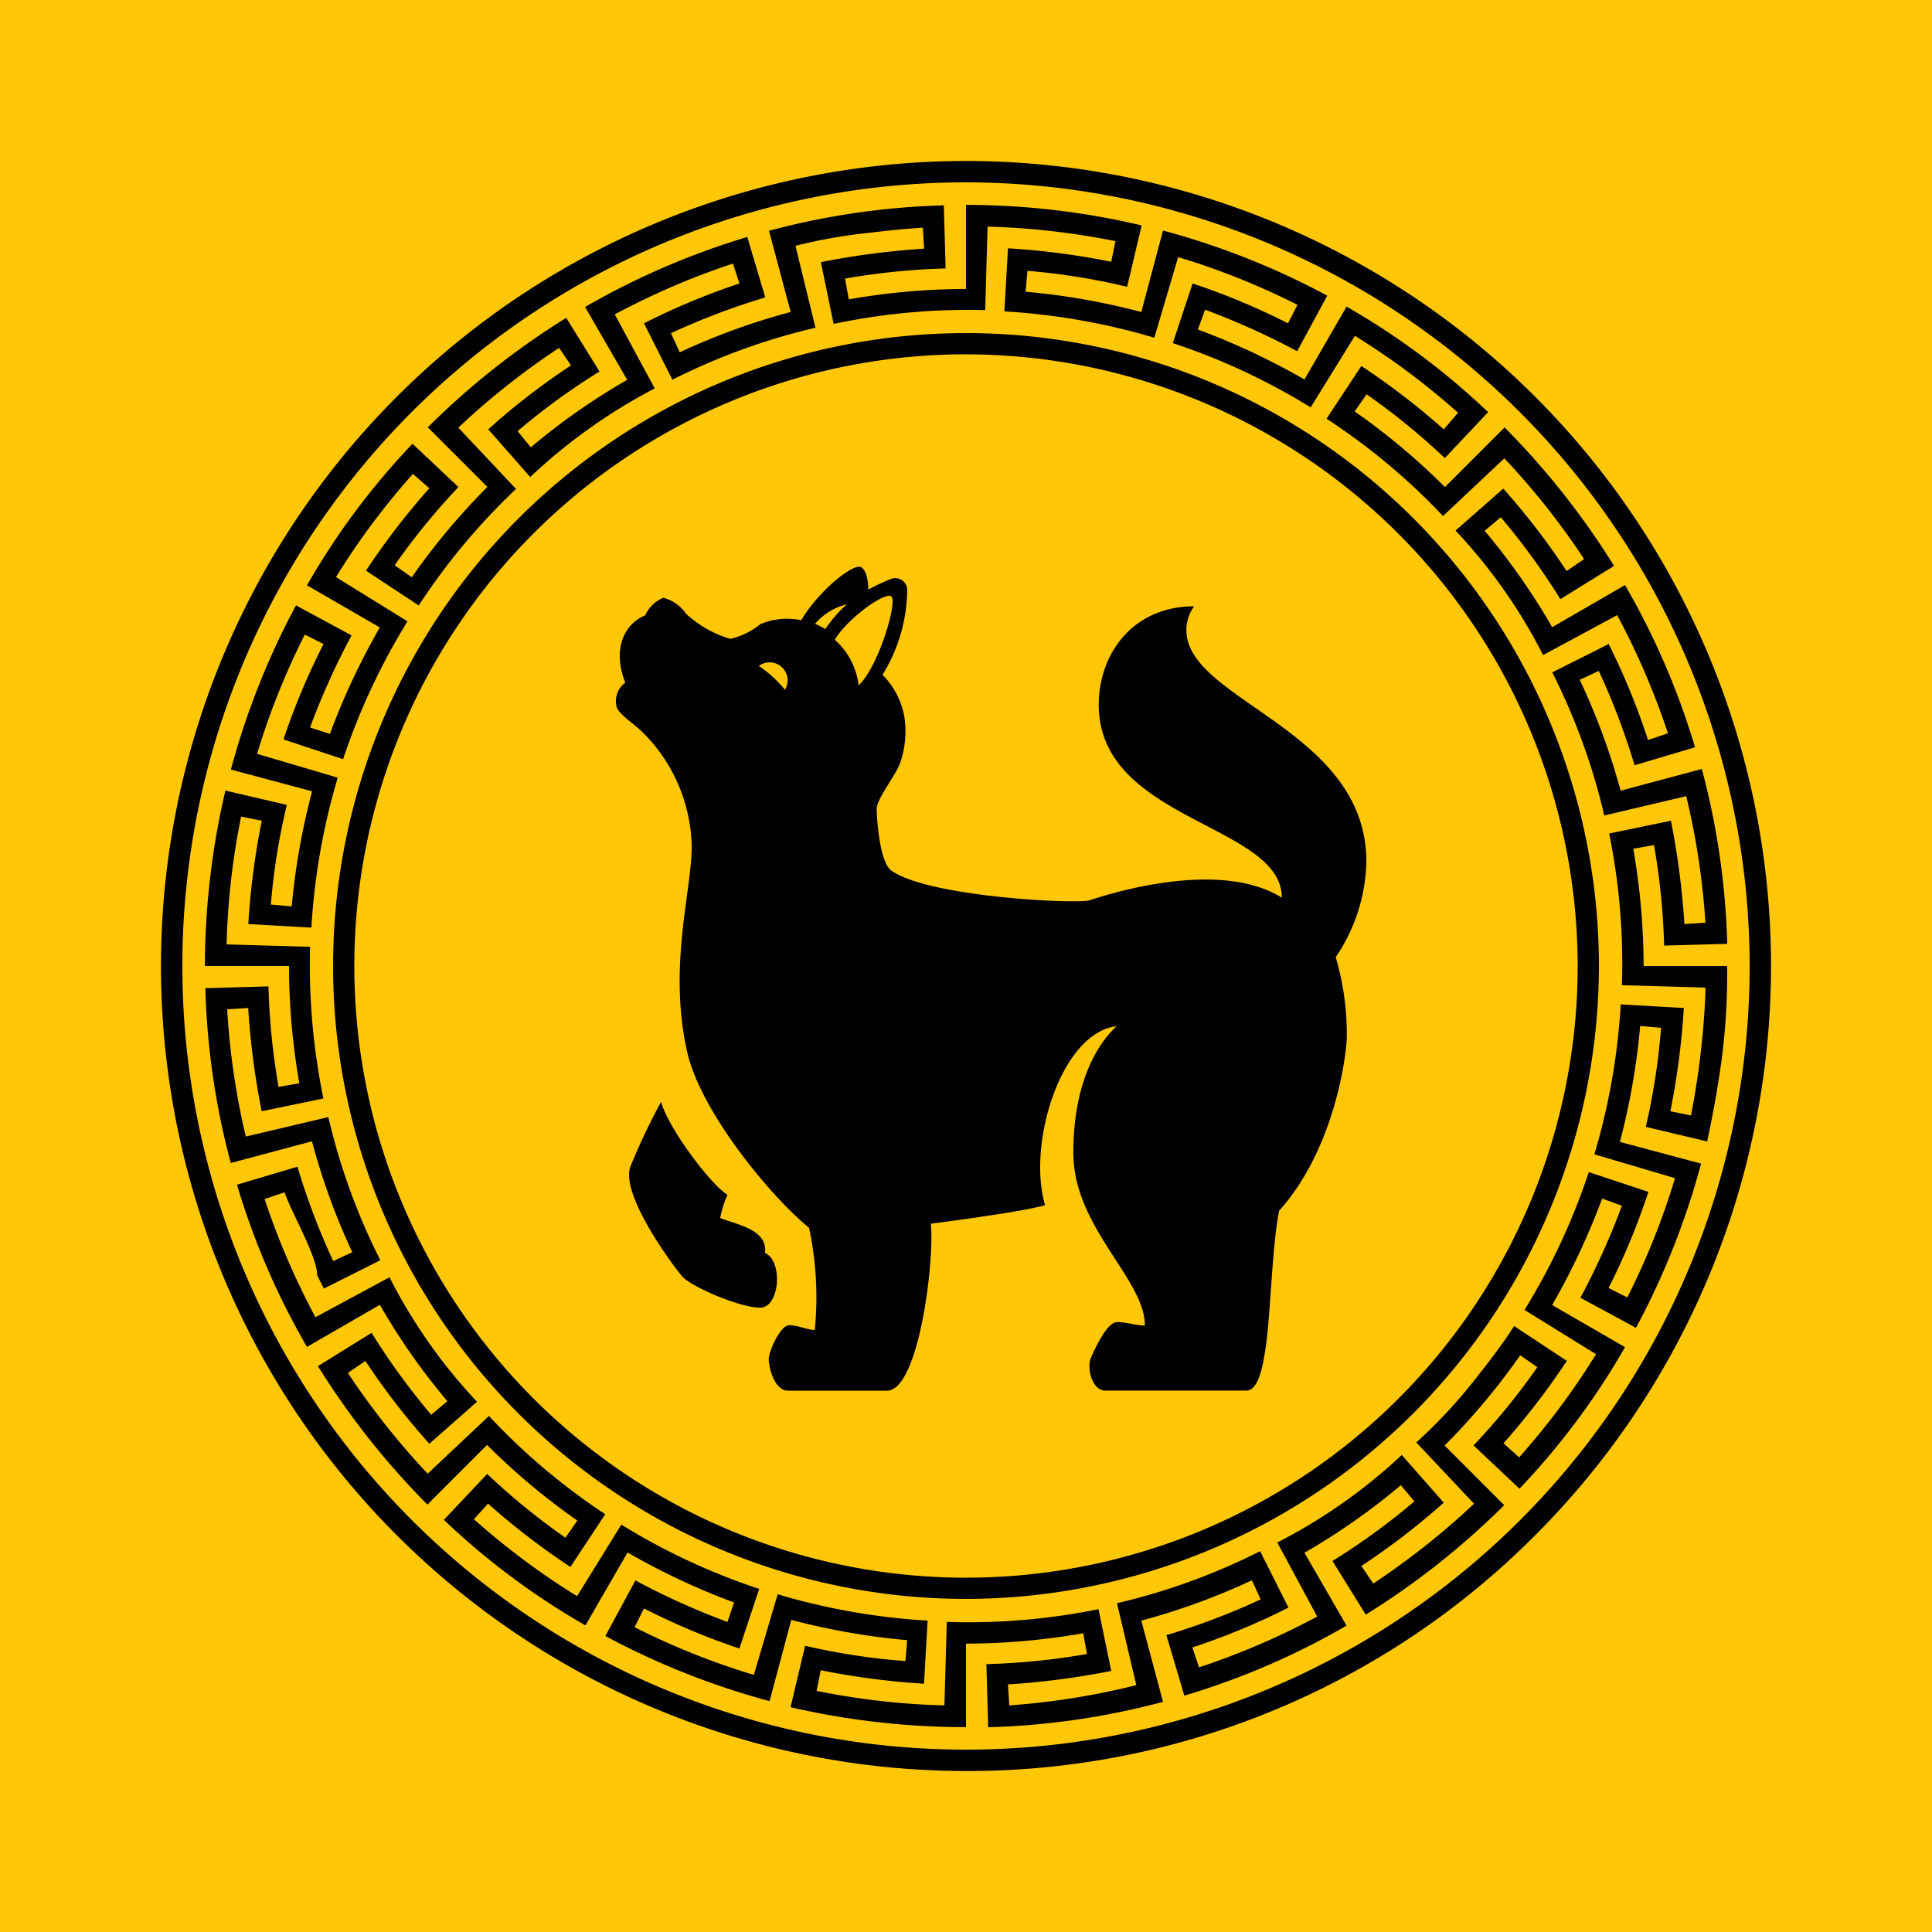
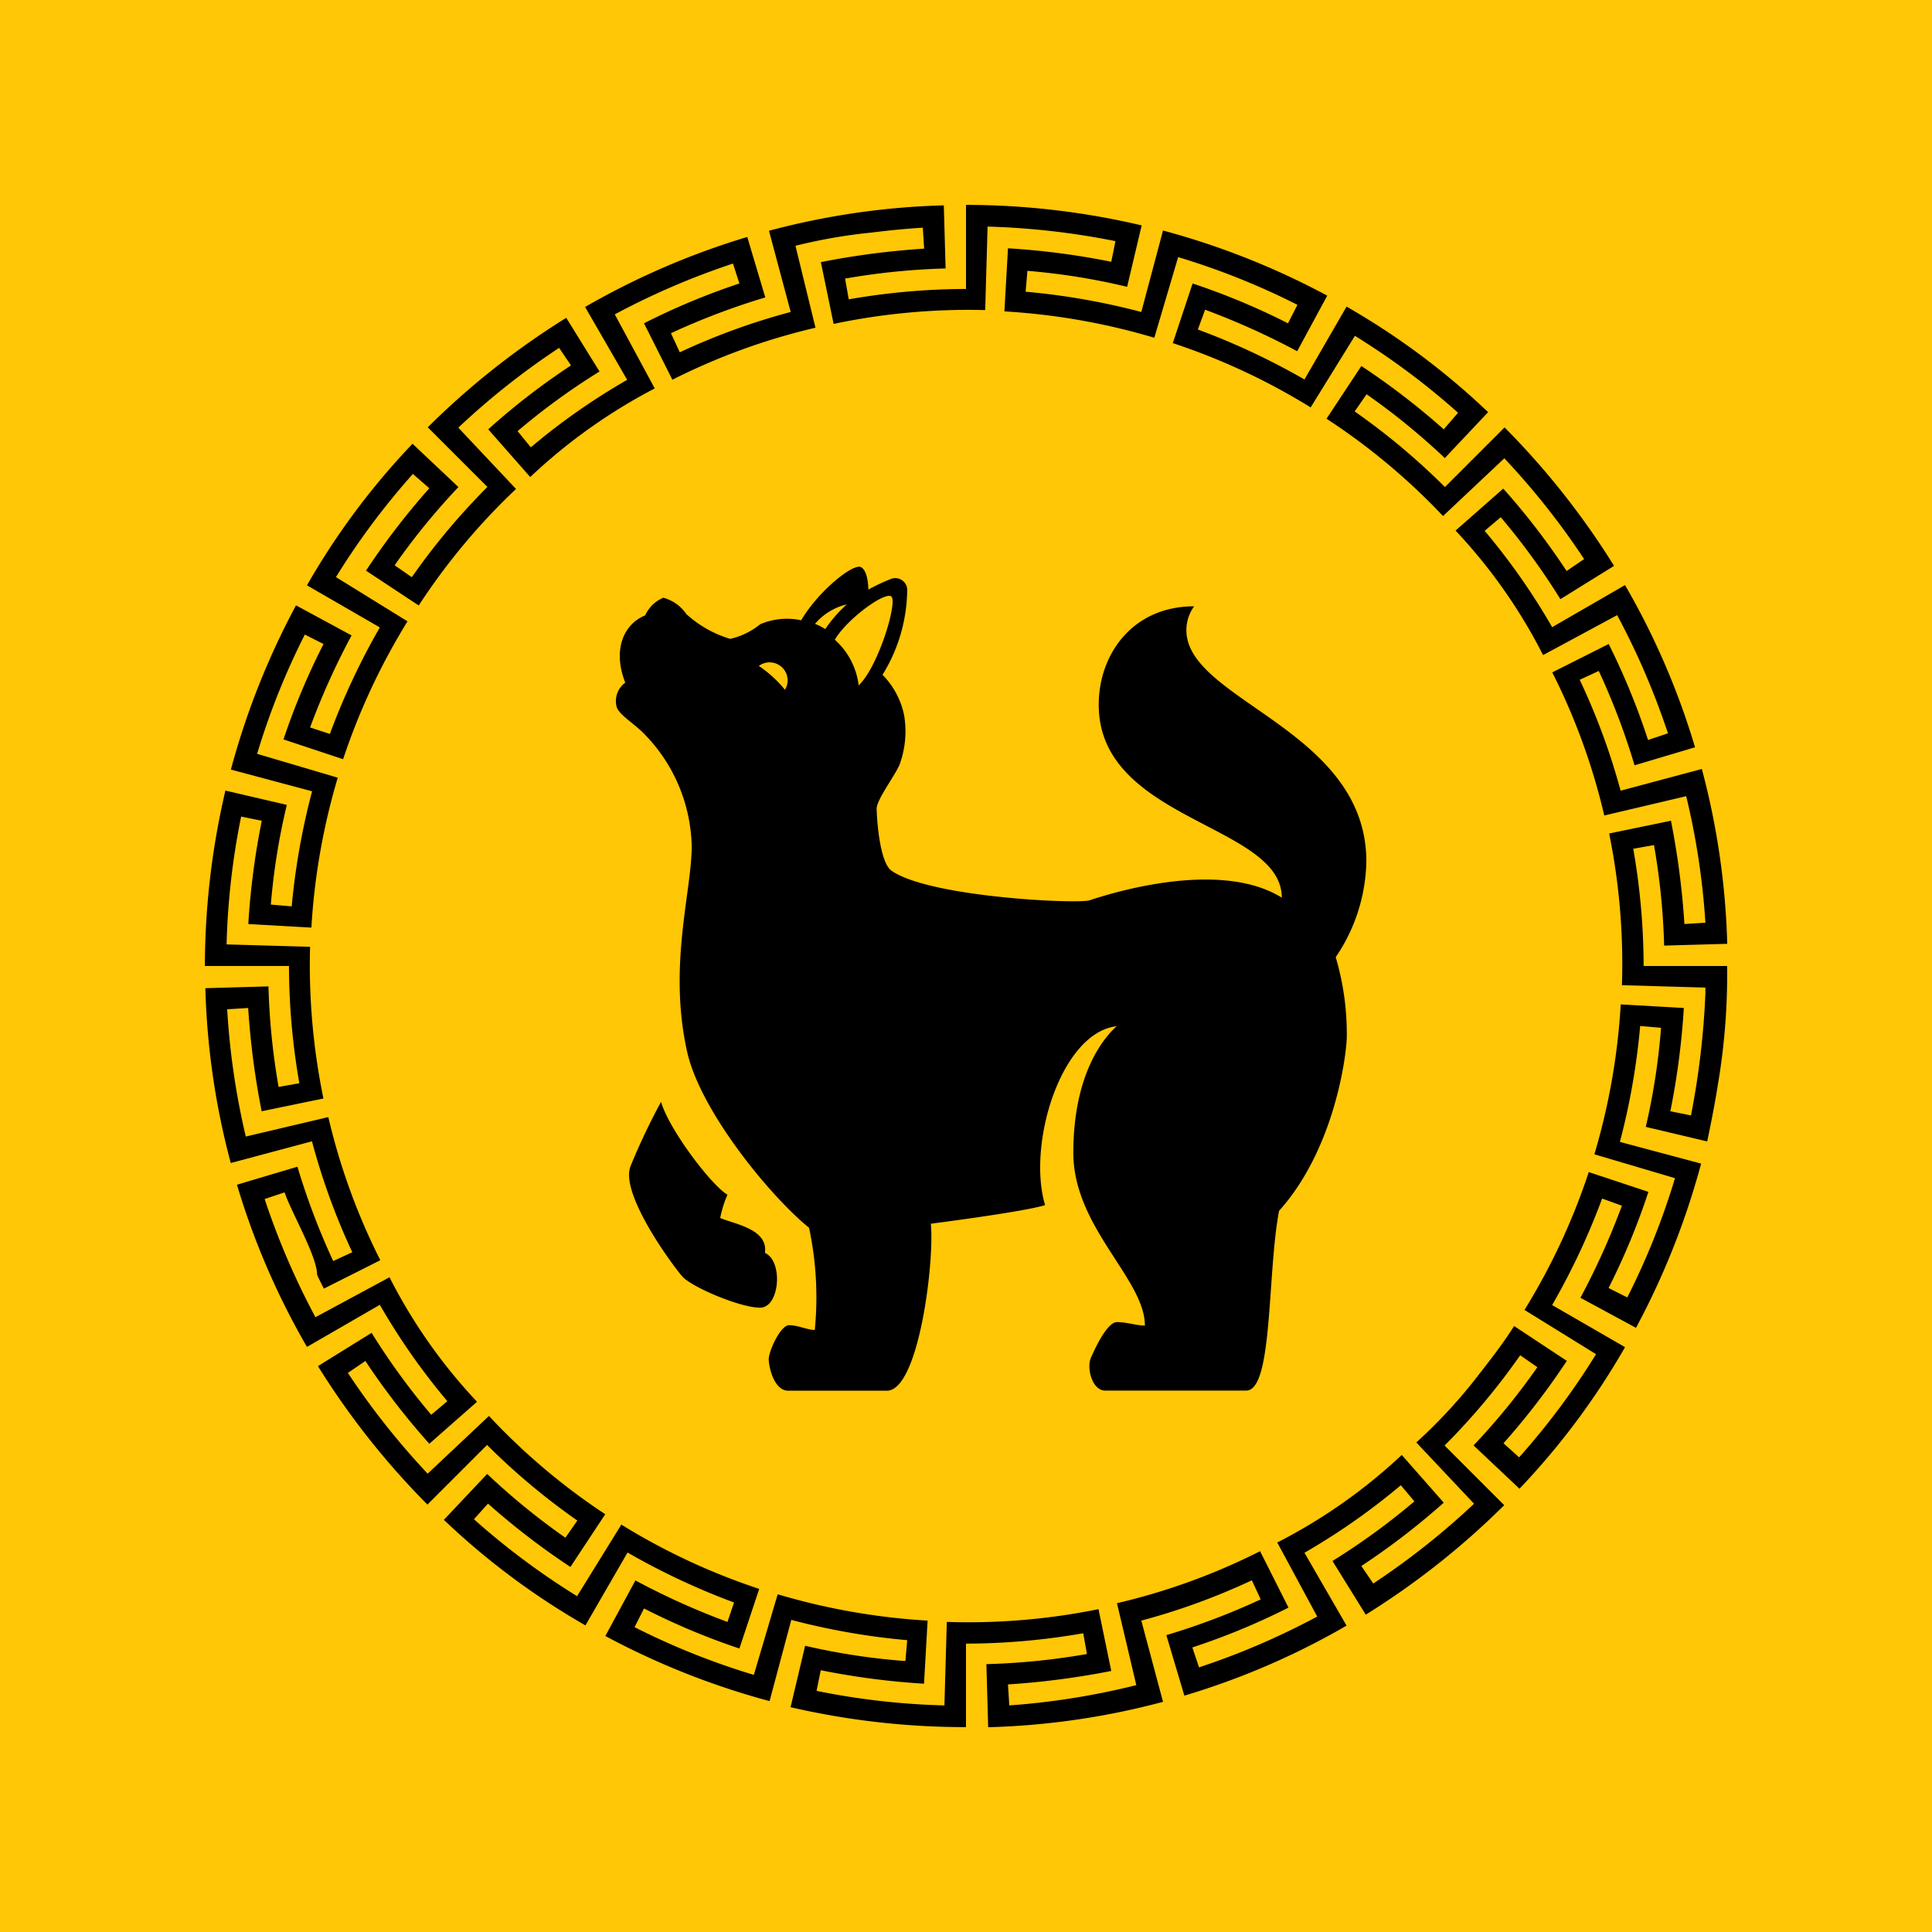
<svg xmlns="http://www.w3.org/2000/svg" id="Layer_1" data-name="Layer 1" viewBox="0 0 162 162">
  <defs>
    <style>.cls-1{fill:#ffc705;}</style>
  </defs>
  <rect class="cls-1" width="162" height="162" />
  <path d="M114.57,72.24c0-11.1-15.09-13.49-15.09-19.4a3.38,3.38,0,0,1,.65-2c-5.15,0-8,4-8,8.26,0,9.75,15.35,10,15.35,16.17-5.42-3.38-15.11-.11-16.11.22S77.87,75.23,74.74,73c-1-.73-1.23-4.46-1.23-5.2s1.44-2.62,1.91-3.66a8.12,8.12,0,0,0,.39-4.17A6.77,6.77,0,0,0,74,56.58a13.74,13.74,0,0,0,2.07-7.16,1,1,0,0,0-1.32-.89,15.82,15.82,0,0,0-1.94.91c0-.63-.14-1.66-.63-1.89-.66-.31-3.55,2-5,4.46a5.71,5.71,0,0,0-3.43.33,6.17,6.17,0,0,1-2.52,1.23,9.5,9.5,0,0,1-3.68-2.08,3.42,3.42,0,0,0-1.93-1.37,2.88,2.88,0,0,0-1.52,1.48c-1.82.74-2.75,2.9-1.67,5.64a1.91,1.91,0,0,0-.71,2.08c.22.59,1.3,1.27,2.08,2A13.86,13.86,0,0,1,58,70.94c0,3.87-2,10.1-.37,17.31,1.15,5,7,12.1,10.21,14.7a27.94,27.94,0,0,1,.48,8.57c-.59,0-1.41-.4-2.15-.4s-1.71,2.19-1.71,2.85.45,2.64,1.63,2.64h8.28c2.68,0,4-10.88,3.68-14,0,0,7.83-1,9.58-1.56-1.52-5.12,1.34-14.46,6-15C92.58,87,90,90,90,96.67c0,6.24,6,10.58,6,14.48-.7,0-1.52-.29-2.34-.29s-1.82,2.15-2.19,3,.11,2.74,1.19,2.74h11.84c2.25,0,1.75-9.82,2.75-15.07,4.74-5.27,5.68-13.29,5.68-14.63a22.63,22.63,0,0,0-.93-6.64A14.72,14.72,0,0,0,114.57,72.24ZM65.82,57.84a10.12,10.12,0,0,0-2.19-2A1.51,1.51,0,0,1,65.82,57.84Zm2.52-5.53A5,5,0,0,1,71,50.68a11.25,11.25,0,0,0-1.8,2.07A5.35,5.35,0,0,0,68.34,52.31ZM70,53.64c1-1.71,4.12-4,4.72-3.64S73.66,55.91,72,57.47A6.12,6.12,0,0,0,70,53.64Z" />
  <path d="M64.14,105.06c.28-2-2.5-2.4-3.75-2.93a9,9,0,0,1,.61-1.95c-1.34-.78-4.9-5.46-5.57-7.79a54.42,54.42,0,0,0-2.56,5.4c-.91,2.32,3.56,8.35,4.34,9.24s4.85,2.62,6.52,2.62S65.68,105.72,64.14,105.06Z" />
  <path d="M144.05,90.92a55,55,0,0,0,.77-9.92h-7a57.75,57.75,0,0,0-.87-9.83l1.74-.31a58,58,0,0,1,.85,8.43l5.29-.15a63.14,63.14,0,0,0-2.13-14.66l-6.81,1.82A55.89,55.89,0,0,0,132.46,57l1.6-.74a59,59,0,0,1,3,7.91l5.07-1.51a62.8,62.8,0,0,0-5.87-13.6l-6.11,3.53a55.26,55.26,0,0,0-5.66-8.08l1.35-1.14a57.59,57.59,0,0,1,5,6.87l4.5-2.79a65.51,65.51,0,0,0-9.18-11.61l-5,5a56.64,56.64,0,0,0-7.57-6.34l1-1.44a56.94,56.94,0,0,1,6.56,5.35l3.63-3.85a61.42,61.42,0,0,0-11.87-8.85l-3.53,6.11a58.69,58.69,0,0,0-8.94-4.19l.61-1.66a62.18,62.18,0,0,1,7.72,3.48l2.52-4.66a64.36,64.36,0,0,0-13.77-5.46L95.7,26.16A58.34,58.34,0,0,0,86,24.46l.15-1.75a55.13,55.13,0,0,1,8.36,1.34l1.22-5.15A64.49,64.49,0,0,0,81,17.18v7.05a57.75,57.75,0,0,0-9.83.87l-.31-1.74a58,58,0,0,1,8.43-.85l-.15-5.29a63.14,63.14,0,0,0-14.66,2.13l1.82,6.81A55.89,55.89,0,0,0,57,29.54l-.74-1.6a59,59,0,0,1,7.91-3l-1.51-5.07a64,64,0,0,0-13.6,5.87l3.53,6.11a54.73,54.73,0,0,0-8.08,5.66L43.4,36.15a56.79,56.79,0,0,1,6.87-5l-2.79-4.5a65.51,65.51,0,0,0-11.61,9.18l5,5a56.64,56.64,0,0,0-6.34,7.57l-1.44-1a56.94,56.94,0,0,1,5.35-6.56l-3.85-3.63a61.12,61.12,0,0,0-8.85,11.87l6.11,3.53a59,59,0,0,0-4.19,8.93L26,61a60.75,60.75,0,0,1,3.48-7.72l-4.66-2.52a64.36,64.36,0,0,0-5.46,13.77l6.81,1.82A58.34,58.34,0,0,0,24.46,76l-1.75-.15a55.13,55.13,0,0,1,1.34-8.36L18.9,66.29A65.06,65.06,0,0,0,17.18,81h7.05a57.75,57.75,0,0,0,.87,9.83l-1.74.31a58,58,0,0,1-.85-8.43l-5.29.15a63.14,63.14,0,0,0,2.13,14.66l6.81-1.82A55.89,55.89,0,0,0,29.54,105l-1.6.74a59,59,0,0,1-3-7.91l-5.07,1.51a62.8,62.8,0,0,0,5.87,13.6l6.11-3.53a55.26,55.26,0,0,0,5.66,8.08l-1.35,1.14a57.59,57.59,0,0,1-5-6.87l-4.5,2.79a65.51,65.51,0,0,0,9.18,11.61l5-5a56.64,56.64,0,0,0,7.57,6.34l-1,1.44a56.94,56.94,0,0,1-6.56-5.35l-3.63,3.85a61.42,61.42,0,0,0,11.87,8.85l3.53-6.11a59,59,0,0,0,8.93,4.19L61,136a60.75,60.75,0,0,1-7.72-3.48l-2.52,4.66a64.36,64.36,0,0,0,13.77,5.46l1.82-6.81a58.34,58.34,0,0,0,9.72,1.7l-.15,1.75A55.13,55.13,0,0,1,67.51,138l-1.22,5.15A65.06,65.06,0,0,0,81,144.82v-7a57.75,57.75,0,0,0,9.83-.87l.31,1.74a58,58,0,0,1-8.43.85l.15,5.29a63.14,63.14,0,0,0,14.66-2.13l-1.82-6.81a55.89,55.89,0,0,0,9.27-3.38l.74,1.6a59,59,0,0,1-7.91,3l1.51,5.07a62.8,62.8,0,0,0,13.6-5.87l-3.53-6.11a55.8,55.8,0,0,0,8.08-5.66l1.14,1.35a57.59,57.59,0,0,1-6.87,5l2.79,4.5a65.51,65.51,0,0,0,11.61-9.18l-5-5a56.64,56.64,0,0,0,6.34-7.57l1.44,1a56.94,56.94,0,0,1-5.35,6.56l3.85,3.63a61.42,61.42,0,0,0,8.85-11.87l-6.11-3.53a59,59,0,0,0,4.19-8.93l1.66.6a62.18,62.18,0,0,1-3.48,7.72l4.66,2.52a64.36,64.36,0,0,0,5.46-13.77l-6.81-1.82a58.34,58.34,0,0,0,1.7-9.72l1.75.15A55.13,55.13,0,0,1,138,94.49l5.15,1.22C143.48,94.12,143.8,92.53,144.05,90.92ZM143,83.28a67.93,67.93,0,0,1-1.21,10.25l-1.73-.35a63.15,63.15,0,0,0,1.13-8.66l-5.29-.3a55.42,55.42,0,0,1-2.21,12.57l6.76,2a61,61,0,0,1-4,10l-1.57-.79a58,58,0,0,0,3.34-8.06l-5-1.66a54.52,54.52,0,0,1-5.39,11.56l6,3.71a61.72,61.72,0,0,1-6.45,8.65l-1.31-1.18a61.23,61.23,0,0,0,5.31-6.91l-4.42-2.92c-1,1.58-2.18,3.07-3.34,4.56l0,0,0,0a43.49,43.49,0,0,1-4.86,5.2l4.84,5.14a63.36,63.36,0,0,1-8.45,6.69l-1-1.47a60.34,60.34,0,0,0,6.91-5.31l-3.52-4a45.58,45.58,0,0,1-10.44,7.34l3.35,6.21a62.43,62.43,0,0,1-9.91,4.26l-.56-1.67a58,58,0,0,0,8.06-3.34l-2.38-4.73a53.7,53.7,0,0,1-12,4.36l1.62,6.87A62,62,0,0,1,84.63,143l-.11-1.76a66.41,66.41,0,0,0,8.66-1.13l-1.07-5.18A54.88,54.88,0,0,1,79.39,136l-.2,7a61.33,61.33,0,0,1-10.72-1.22l.35-1.73a63.15,63.15,0,0,0,8.66,1.13l.3-5.29a55.32,55.32,0,0,1-12.57-2.21l-2,6.76a61,61,0,0,1-10-4l.79-1.57A58,58,0,0,0,62,138.23l1.66-5a54.52,54.52,0,0,1-11.56-5.39l-3.71,6a61.72,61.72,0,0,1-8.65-6.45l1.18-1.31a61.23,61.23,0,0,0,6.91,5.31l2.92-4.42A54.06,54.06,0,0,1,41,118.73l-5.14,4.84a63.36,63.36,0,0,1-6.69-8.45l1.47-1A60.34,60.34,0,0,0,36,121.06l4-3.52a44.88,44.88,0,0,1-7.34-10.44l-6.21,3.35a62.83,62.83,0,0,1-4.26-9.91l1.67-.56c.56,1.66,2.73,5.36,2.73,6.92h0c.18.39.37.77.57,1.15l4.73-2.38a53.7,53.7,0,0,1-4.36-12L20.61,95.3a62,62,0,0,1-1.56-10.67l1.76-.11a66.41,66.41,0,0,0,1.13,8.66l5.18-1.07A55.43,55.43,0,0,1,26,79.39l-7-.2a61.33,61.33,0,0,1,1.22-10.72l1.73.35a63.15,63.15,0,0,0-1.13,8.66l5.29.3a55.42,55.42,0,0,1,2.21-12.57l-6.76-2a61,61,0,0,1,4-10l1.57.79A58,58,0,0,0,23.77,62l5,1.66a55.06,55.06,0,0,1,5.4-11.56l-6-3.71a61.72,61.72,0,0,1,6.45-8.65L36,40.94a61.23,61.23,0,0,0-5.31,6.91l4.42,2.92A54.06,54.06,0,0,1,43.27,41l-4.84-5.14a62.56,62.56,0,0,1,8.45-6.69l1,1.47A58.15,58.15,0,0,0,40.94,36l3.52,4A46.46,46.46,0,0,1,54.9,32.57l-3.35-6.21a62.83,62.83,0,0,1,9.91-4.26L62,23.77A58,58,0,0,0,54,27.11l2.38,4.73a53.7,53.7,0,0,1,12-4.36L66.7,20.61a44.29,44.29,0,0,1,6.39-1.11v0c1.43-.18,2.86-.32,4.29-.41l.11,1.76a66.41,66.41,0,0,0-8.66,1.13l1.07,5.18A54.88,54.88,0,0,1,82.61,26l.2-7a63.31,63.31,0,0,1,10.72,1.22l-.35,1.73a63.15,63.15,0,0,0-8.66-1.13l-.3,5.29a55.42,55.42,0,0,1,12.57,2.21l2-6.76a61,61,0,0,1,10,4L108,27.11A58,58,0,0,0,100,23.77l-1.66,5a54.52,54.52,0,0,1,11.56,5.39l3.71-6a61.72,61.72,0,0,1,8.65,6.45L121.06,36a61.23,61.23,0,0,0-6.91-5.31l-2.92,4.42A54.06,54.06,0,0,1,121,43.27l5.14-4.84a62.56,62.56,0,0,1,6.69,8.45l-1.47,1a59.22,59.22,0,0,0-5.31-6.91l-4,3.52a44.88,44.88,0,0,1,7.34,10.44l6.21-3.35a62.83,62.83,0,0,1,4.26,9.91l-1.67.56A58.46,58.46,0,0,0,134.89,54l-4.73,2.38a53.7,53.7,0,0,1,4.36,12l6.87-1.62A62,62,0,0,1,143,77.37l-1.76.11a66.41,66.41,0,0,0-1.13-8.66l-5.18,1.07A54.88,54.88,0,0,1,136,82.61l7,.2Z" />
-   <path d="M81,148.5A67.5,67.5,0,0,1,33.27,33.27a67.5,67.5,0,0,1,95.46,95.46A67.06,67.06,0,0,1,81,148.5ZM81,15.29A65.71,65.71,0,1,0,146.71,81,65.79,65.79,0,0,0,81,15.29Z" />
-   <path d="M81,134.07A53.07,53.07,0,1,1,134.07,81,53.13,53.13,0,0,1,81,134.07ZM81,29.71A51.29,51.29,0,1,0,132.29,81,51.35,51.35,0,0,0,81,29.71Z" />
</svg>